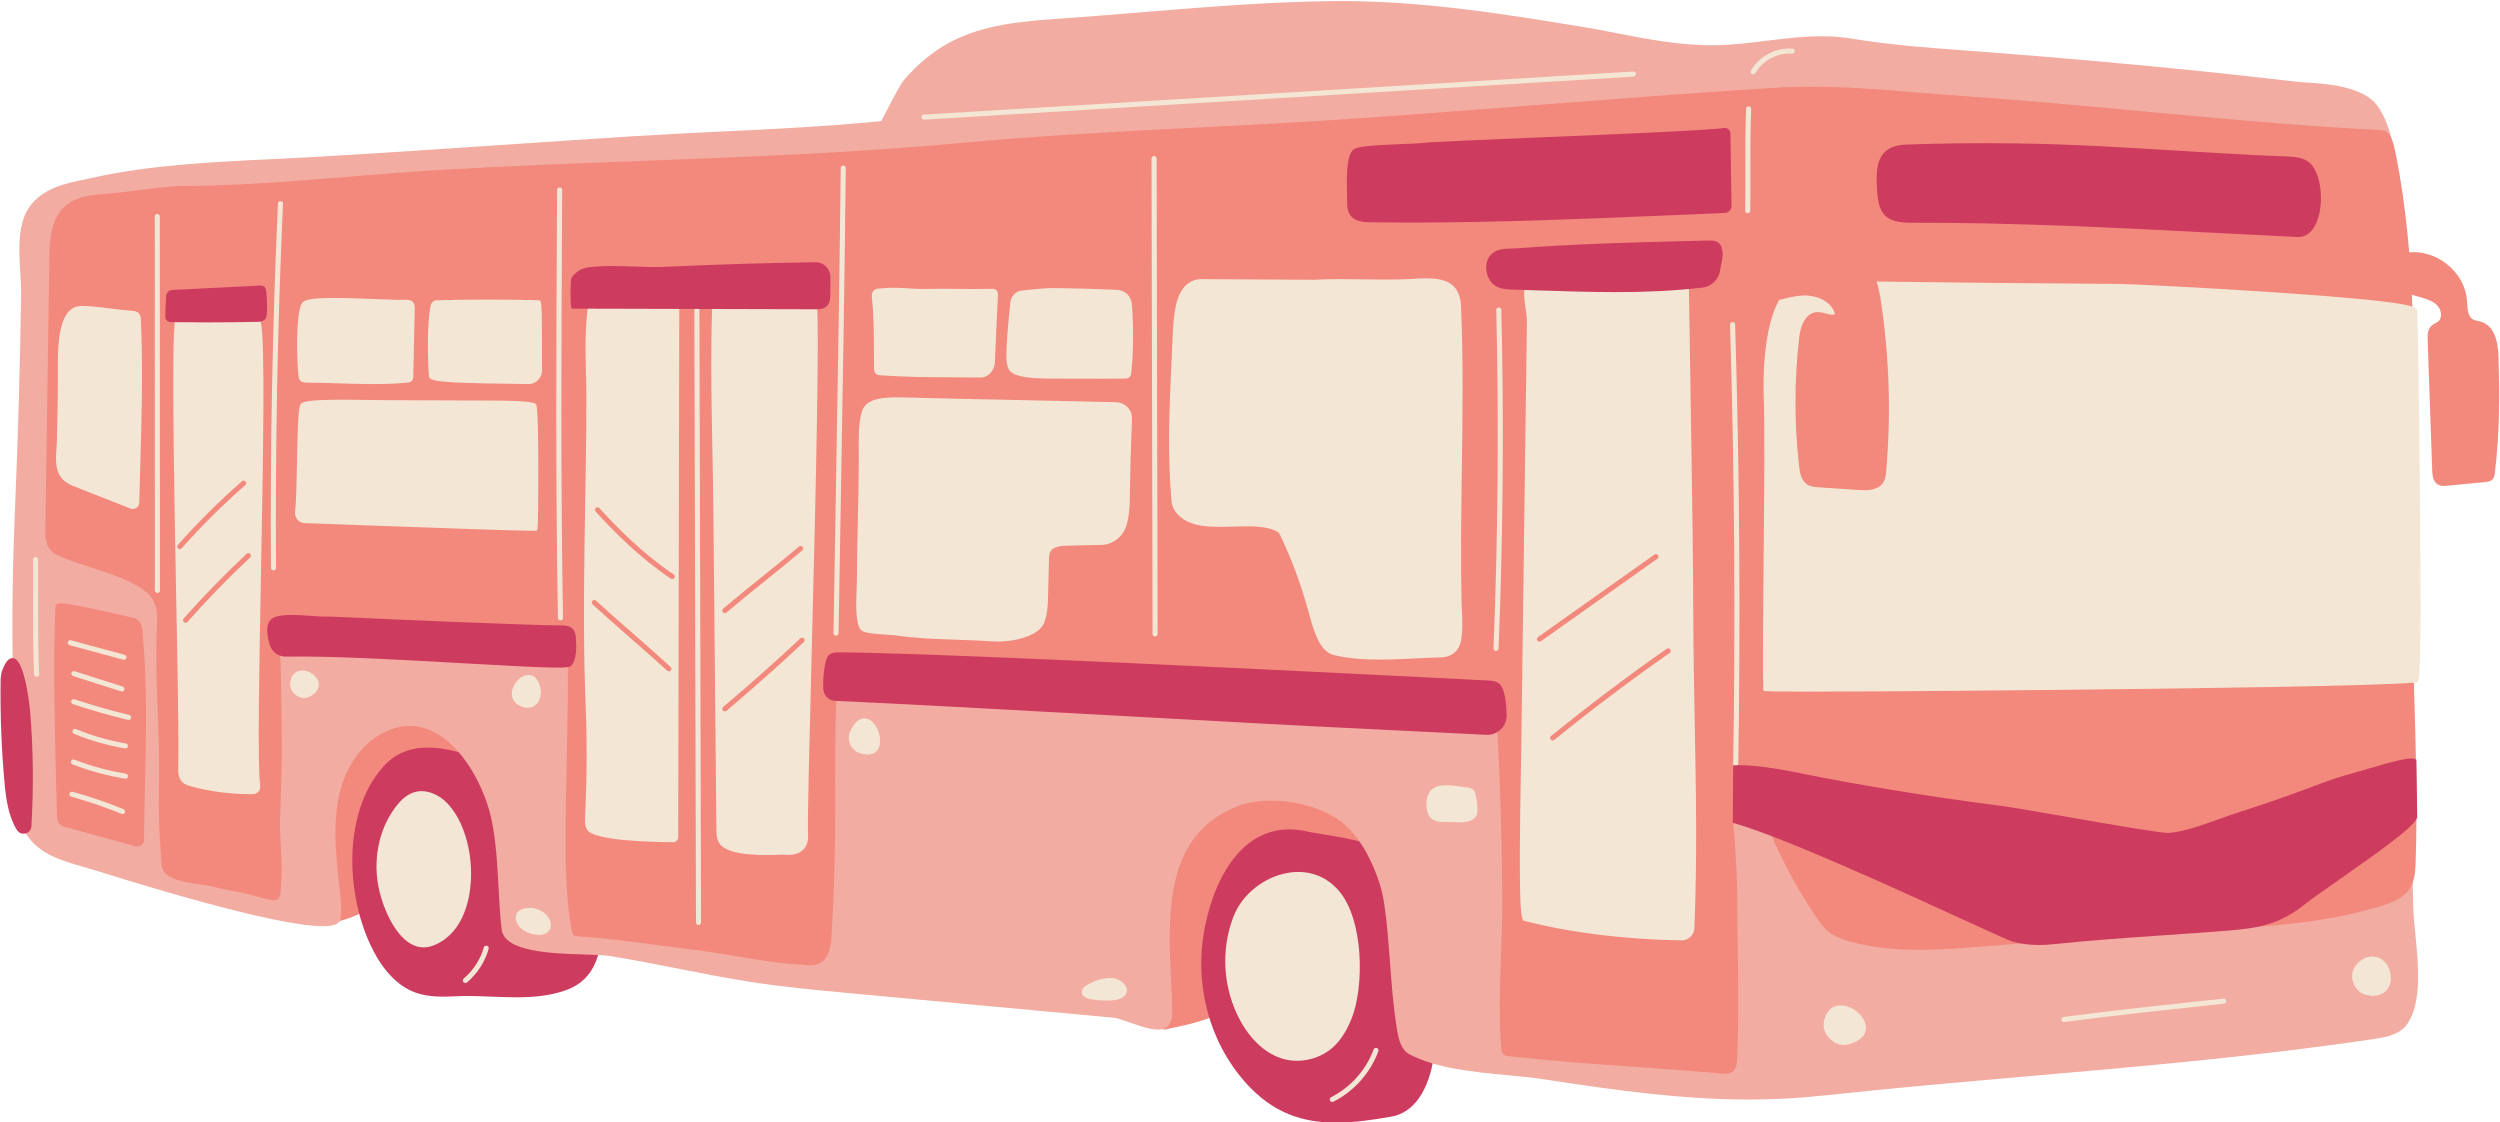
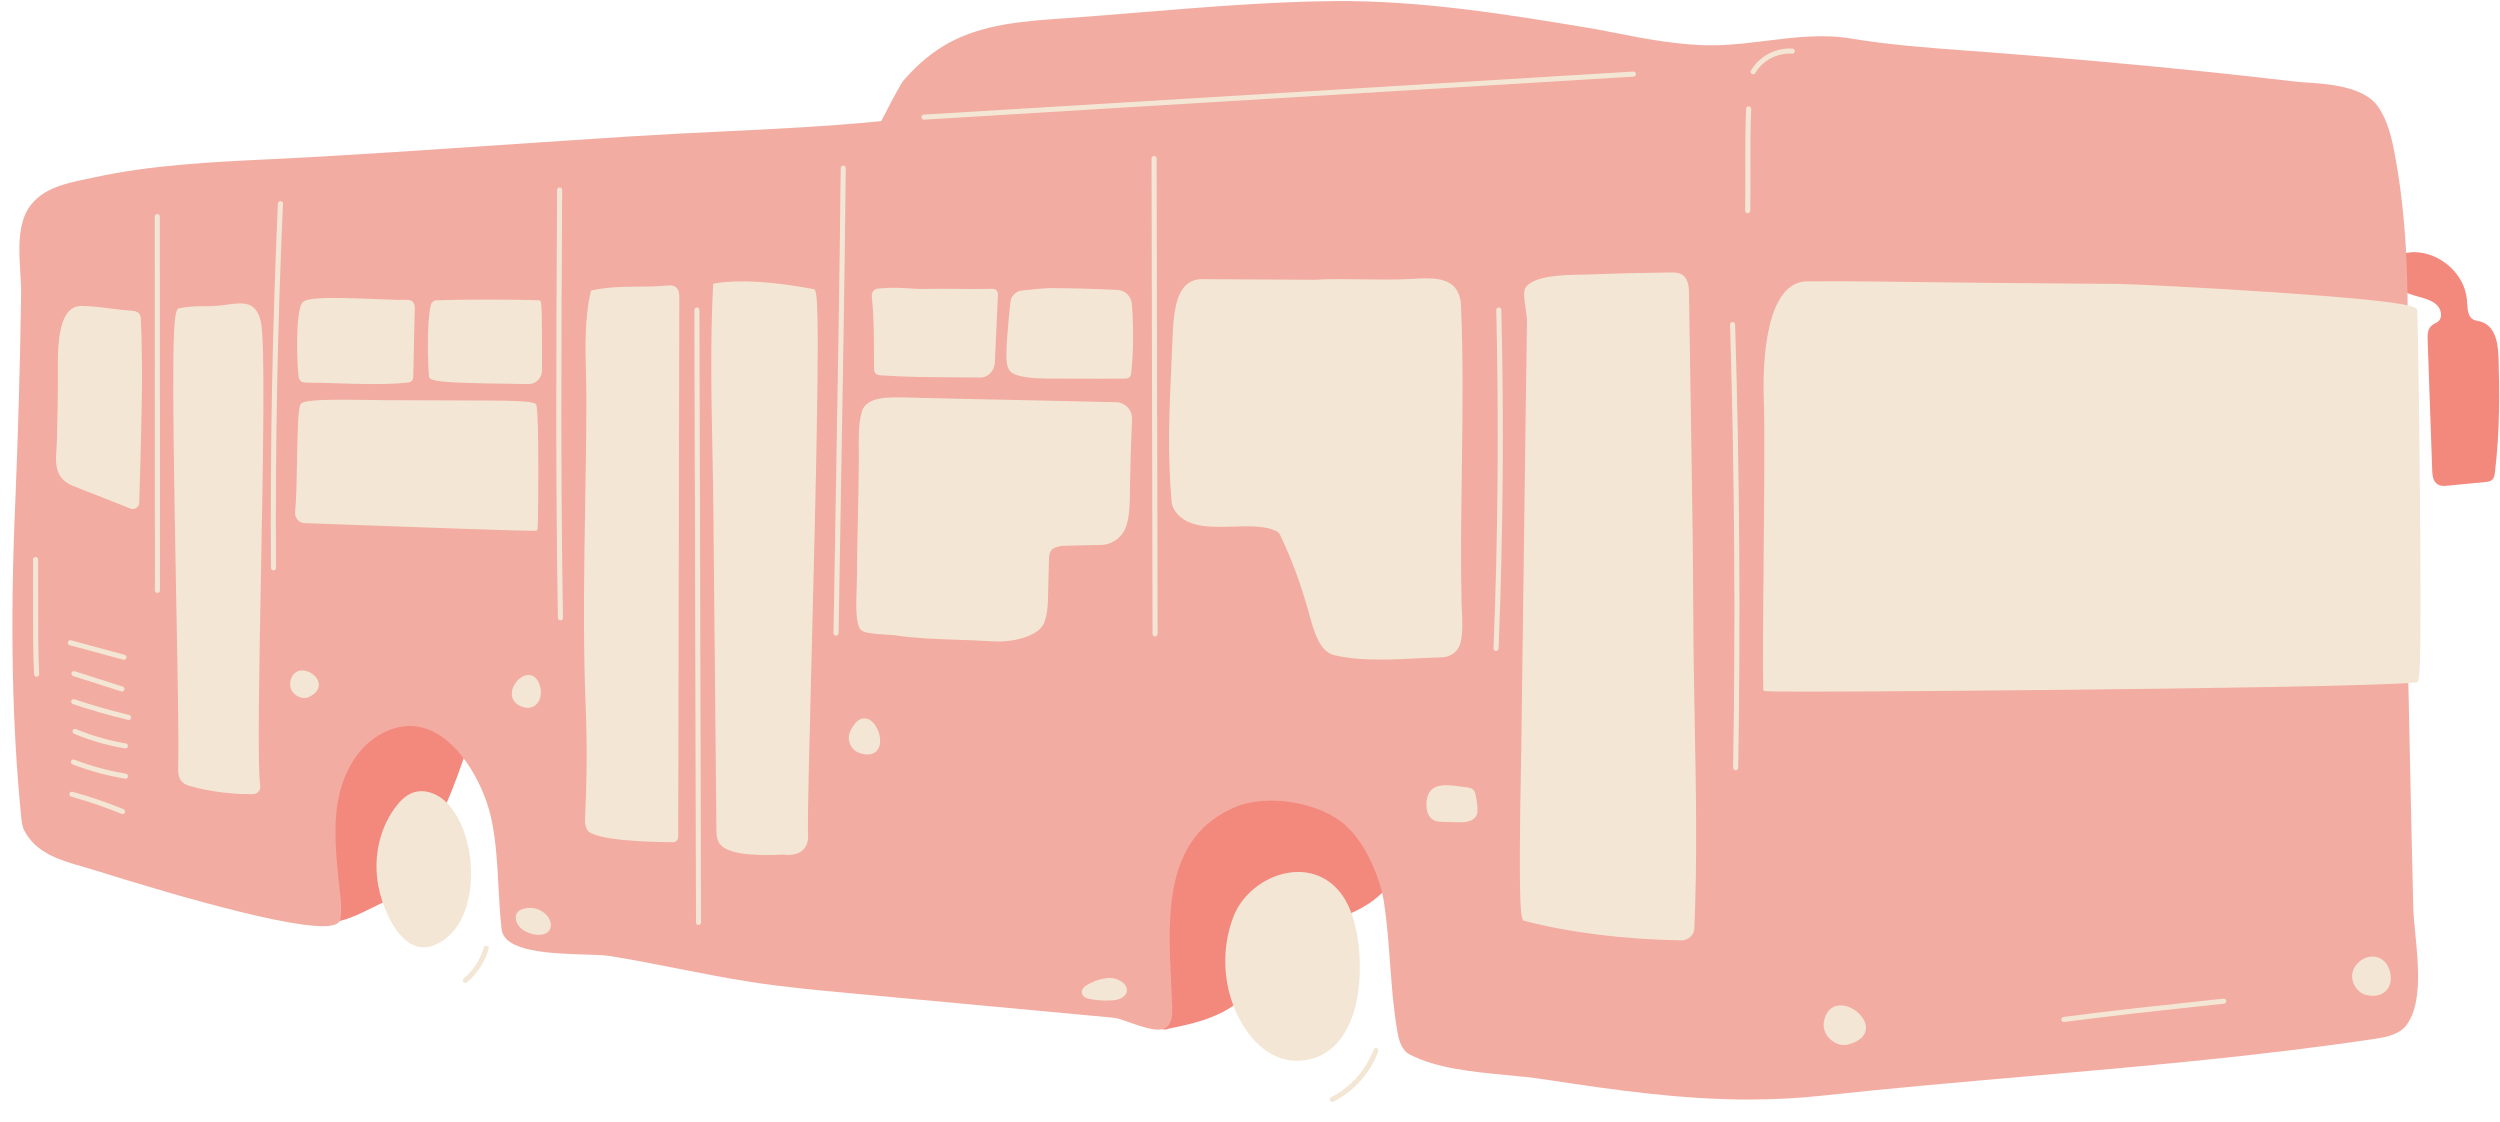
<svg xmlns="http://www.w3.org/2000/svg" fill="#000000" height="220.9" preserveAspectRatio="xMidYMid meet" version="1" viewBox="-0.1 -0.2 492.0 220.9" width="492" zoomAndPan="magnify">
  <g id="change1_1">
    <path d="M273.122,158.202c3.075,4.8,3.19,11.158,0.279,15.461c-2.741,4.053-7.415,5.884-11.935,7.654 c-3.951,1.549-8.038,3.149-10.773,6.226c-1.027,1.155-1.858,2.521-2.663,3.843c-0.812,1.335-1.652,2.716-2.713,3.924 c-3.736,4.256-9.49,5.768-15.611,6.972c-0.022,0.019-0.046,0.035-0.072,0.05c-0.124,0.069-0.265,0.08-0.392,0.041 c-0.058,0.012-0.116,0.022-0.174,0.034c-0.032,0.006-0.064,0.009-0.095,0.009c-0.235,0-0.444-0.166-0.49-0.405 c-0.034-0.172,0.026-0.341,0.144-0.454l-7.61-13.563c-1.18-2.104-2.401-4.279-3.132-6.654c-2.122-6.897,0.249-15.176,6.04-21.092 c4.7-4.801,11.457-8.187,20.083-10.063c6.102-1.328,11.293-1.503,15.875-0.538C265.579,150.845,270.406,153.964,273.122,158.202z M84.413,134.398c-7.489-1.844-18.127,1.568-23.971,11.645c-4.158,7.17-5.417,16.675-3.642,27.486 c0.301,1.833,0.73,3.923,2.02,5.525c1.416,1.758,3.212,2.397,5.131,2.397c3.176,0,6.686-1.751,9.347-3.08 c0.442-0.22,0.859-0.429,1.247-0.615c1.223-0.586,2.487-1.192,3.531-2.157c0.927-0.857,1.597-1.925,2.257-3.035 c4.286-7.197,7.84-14.863,10.564-22.783c1.187-3.45,2.163-7.415,0.412-10.67C89.682,136.086,86.29,134.86,84.413,134.398z M491.608,70.041c-0.124-3.896-1.202-6.144-3.294-6.872c-0.25-0.087-0.51-0.146-0.77-0.204c-0.358-0.08-0.696-0.155-0.972-0.312 c-0.961-0.549-1.055-1.932-1.146-3.269c-0.015-0.221-0.029-0.438-0.048-0.649c-0.435-4.99-5.181-9.257-10.362-9.316 c-0.025,0-0.05,0-0.075,0c-2.088,0-3.81,0.996-4.399,2.55c-0.572,1.509,0.018,3.17,1.62,4.558c1.092,0.946,2.479,1.326,3.821,1.693 l0.234,0.064c1.233,0.339,2.619,0.783,3.462,1.763c0.445,0.519,0.677,1.259,0.605,1.933c-0.035,0.337-0.166,0.807-0.586,1.125 c-0.151,0.115-0.323,0.203-0.493,0.292c-0.273,0.144-0.584,0.308-0.844,0.565c-0.71,0.705-0.735,1.743-0.703,2.661l0.905,25.847 c0.036,1.027,0.197,2.15,1.13,2.689c0.375,0.217,0.787,0.273,1.169,0.273c0.236,0,0.461-0.022,0.658-0.041l7.599-0.738 c0.337-0.033,0.846-0.082,1.225-0.428c0.424-0.385,0.495-0.965,0.538-1.312C491.907,84.657,491.808,76.354,491.608,70.041z" fill="#f3887d" />
  </g>
  <g id="change2_1">
-     <path d="M114.167,166.317c2.995,6.536,5.571,16.426,2.974,22.787c-1.064,2.61-2.92,4.438-5.514,5.433 c-3.219,1.234-6.648,1.532-10.089,1.532c-1.618,0-3.237-0.066-4.84-0.131c-2.344-0.096-4.557-0.182-6.735-0.083 c-2.642,0.126-5.636,0.266-8.351-0.734c-3.697-1.36-6.174-4.586-7.601-7.052c-6.173-10.665-7.05-28.306,1.483-37.569 c5.413-5.875,13.641-3.37,20.928-0.559C104.559,153.08,110.696,158.743,114.167,166.317z M282.017,199.629 c-0.444-2.344-1.347-4.571-2.219-6.725c-0.859-2.123-1.671-4.128-2.09-6.245c-0.273-1.389,0.02-3.468,0.329-5.669 c0.461-3.269,0.937-6.649-0.253-8.778c-3.297-5.903-10.225-7.036-18.246-8.348l-1.942-0.321c-4.033-1.019-7.673-0.53-10.82,1.451 c-6.249,3.932-8.784,12.458-9.74,17.19c-2.238,11.086,0.756,22.561,8.008,30.694c5.407,6.063,11.344,7.856,17.79,7.856 c3.478,0,7.103-0.521,10.872-1.177c2.203-0.383,4.056-1.639,5.506-3.732C282.209,211.497,282.894,204.25,282.017,199.629z" fill="#cd3b5f" />
-   </g>
+     </g>
  <g id="change3_1">
    <path d="M473.645,201.338c-1.386,2.006-3.975,2.545-6.293,2.893c-22.64,3.399-46.062,5.438-68.711,7.412 c-13.166,1.146-26.78,2.332-39.976,3.766c-4.972,0.54-9.811,0.778-14.612,0.778c-13.056,0-25.847-1.758-40.345-3.984 c-2.248-0.345-4.694-0.577-7.284-0.823c-6.745-0.642-13.72-1.305-19.069-4.045c-1.62-0.83-2.153-2.764-2.461-4.546 c-0.771-4.479-1.108-9.05-1.435-13.471c-0.286-3.876-0.581-7.885-1.169-11.79c-0.365-2.422-1.146-4.977-2.321-7.592 c-1.503-3.345-3.247-5.884-5.332-7.761c-4.978-4.48-15.236-6.19-21.523-3.588c-14.143,5.852-13.39,21.19-12.726,34.723 c0.078,1.594,0.155,3.151,0.204,4.653c0.033,1.026,0.079,2.431-0.646,3.528c-1.208,1.829-4.674,0.604-7.735-0.477 c-1.249-0.441-2.429-0.858-3.106-0.921l-51.994-4.832c-6.434-0.598-13.086-1.216-19.596-2.235c-4.77-0.746-9.58-1.693-14.231-2.609 c-4.384-0.863-8.917-1.756-13.399-2.478c-1.062-0.17-2.835-0.226-4.889-0.29c-6.702-0.211-15.881-0.499-16.385-4.991 c-0.311-2.776-0.462-5.609-0.608-8.349c-0.224-4.196-0.456-8.536-1.267-12.709c-1.333-6.857-5.864-15.236-11.947-17.982 c-3.314-1.496-6.775-1.209-10.287,0.853c-4.033,2.368-6.963,7.003-8.041,12.719c-0.979,5.194-0.449,10.558,0.063,15.745 c0.057,0.579,0.127,1.153,0.198,1.724c0.236,1.918,0.479,3.902,0.177,5.943c-0.041,0.276-0.191,0.668-0.674,0.971 c-4.104,2.574-31.45-5.425-47.384-10.423l-0.412-0.129c-0.722-0.225-1.469-0.438-2.227-0.654c-4.298-1.226-9.17-2.615-11.483-7.04 c-0.462-0.885-0.563-1.906-0.646-2.727c-1.792-17.946-2.19-37.839-1.215-60.816c0.592-13.947,0.994-28.086,1.195-42.024 c0.019-1.299-0.068-2.74-0.16-4.266c-0.198-3.268-0.421-6.972,0.435-10.013c0.333-1.184,0.82-2.222,1.446-3.086 c2.61-3.603,7.108-4.53,11.077-5.348c0.543-0.112,1.08-0.223,1.604-0.338c11.083-2.444,23.033-3.019,34.59-3.575 c2.619-0.126,5.215-0.25,7.775-0.396c13.178-0.749,26.568-1.654,39.518-2.529c8.059-0.544,16.118-1.089,24.179-1.602 c5.778-0.367,11.663-0.65,17.353-0.923c10.336-0.497,21.022-1.011,31.445-2.049c0.188-0.337,0.585-1.103,0.973-1.849 c1.5-2.888,2.895-5.536,3.478-6.213c2.655-3.086,5.705-5.616,8.818-7.315c6.849-3.738,14.804-4.298,22.496-4.84l0.297-0.021 c5.027-0.354,10.168-0.775,15.14-1.183c12.318-1.01,25.056-2.054,37.481-2.2c17.634-0.211,35.123,2.711,52.053,5.534 c1.052,0.202,2.093,0.406,3.134,0.611c6.581,1.296,13.383,2.62,20.153,2.551c3.35-0.042,6.807-0.47,10.149-0.883 c5.471-0.677,11.128-1.377,16.646-0.455c7.584,1.267,15.433,1.844,23.022,2.402c1.341,0.099,2.683,0.197,4.025,0.3 c14.241,1.086,28.668,2.377,42.88,3.838c4.445,0.457,8.467,0.912,12.614,1.38c1.793,0.203,3.609,0.408,5.494,0.617 c0.426,0.047,0.997,0.083,1.672,0.127c3.925,0.251,11.229,0.718,14.022,4.697c1.979,2.819,2.749,6.304,3.368,9.632 c3.095,16.618,2.624,33.191,2.169,49.219c-0.234,8.267-0.477,16.814-0.236,25.33c0.385,13.611,0.672,27.545,0.949,41.021 c0.22,10.659,0.447,21.68,0.722,32.489c0.037,1.485,0.216,3.293,0.404,5.208C475.833,189.635,476.57,197.109,473.645,201.338z" fill="#f2aca1" />
  </g>
  <g id="change4_1">
-     <path d="M475.301,169.42c-0.061,1.929-0.198,3.787-1.208,5.31c-1.202,1.813-3.338,2.674-5.466,3.334 c-11.676,3.62-24.038,4.2-35.993,4.759c-1.542,0.072-3.082,0.145-4.619,0.223c-8.241,0.42-16.566,1.167-24.617,1.89 c-4.317,0.387-8.781,0.787-13.175,1.132c-8.609,0.677-17.512,1.375-26.082-0.925c-1.372-0.369-2.947-0.879-4.223-1.863 c-1.079-0.832-1.862-1.923-2.636-3.062c-4.133-6.081-7.554-12.647-10.169-19.517c-0.45-1.185-0.917-2.41-1.882-3.062 c-1.024-0.691-2.539-0.518-3.381,0.383c-1.157,1.238-0.895,3.741-0.684,5.752c0.054,0.514,0.104,0.993,0.126,1.412 c0.05,0.901,0.104,1.796,0.159,2.689c0.149,2.427,0.304,4.937,0.327,7.465c0,2.058,0.017,4.113,0.041,6.17 c0.019,1.554,0.041,3.108,0.063,4.663c0.107,7.352,0.219,14.954-0.136,22.373c-0.048,0.997-0.312,1.685-0.808,2.103 c-0.44,0.372-0.992,0.485-1.624,0.485c-0.469,0-0.981-0.062-1.525-0.129c-0.33-0.04-0.677-0.083-1.035-0.113 c-4.934-0.423-9.96-0.774-14.82-1.115c-8.281-0.58-16.844-1.181-25.235-2.147c-0.276-0.031-0.795-0.09-1.103-0.509 c-0.198-0.271-0.223-0.58-0.238-0.785c-0.518-6.233-0.286-12.573-0.062-18.704c0.133-3.625,0.271-7.374,0.251-11.061 c-0.058-11.043-0.39-22.239-0.988-33.274c-0.019-0.326-0.044-0.609-0.175-0.768c-0.155-0.189-0.508-0.255-0.856-0.307l-31.669-4.72 c-8.188-1.22-16.016-1.22-24.296-1.21c-1.532,0-3.071,0.002-4.623-0.005c-11.45-0.052-23.052-0.419-34.482-1.092 c-5.9-0.347-11.864-0.781-17.728-1.291c-1.362-0.118-2.793-0.324-4.177-0.523c-3.781-0.545-7.689-1.108-11.175-0.108 c-0.197,0.057-0.384,0.116-0.497,0.215c-0.215,0.188-0.253,0.613-0.271,0.996c-0.394,7.906-0.366,15.979-0.339,23.786 c0.029,8.575-0.214,17.227-0.724,25.747c-0.121,2.024-0.512,4.468-2.476,5.398c-1.096,0.52-2.332,0.356-3.326,0.225 c-4.133-0.187-8.173-0.863-12.45-1.58c-2.998-0.502-6.097-1.021-9.607-1.449c-2.01-0.245-4.062-0.517-6.133-0.79 c-5.311-0.703-10.803-1.43-16.02-1.766c-0.189-0.012-0.543-0.034-0.806-0.3c-0.212-0.214-0.262-0.486-0.292-0.649 c-1.447-7.786-1.3-16.988-1.171-25.107l0.015-0.932c0.045-2.887,0.107-5.834,0.169-8.743c0.14-6.594,0.272-12.823,0.196-17.798 c-0.032-2.086-0.241-2.584-2.22-2.688l-50.221-2.644c-1.877-0.101-3.006,0.111-3.562,0.663c-0.697,0.691-0.635,2.099-0.55,4.047 c0.021,0.461,0.042,0.952,0.055,1.472c0.119,4.689,0.186,9.686,0.209,15.725c0.013,3.223-0.1,6.5-0.208,9.669 c-0.057,1.673-0.115,3.345-0.154,5.016c0,1.475,0.085,3,0.168,4.475c0.132,2.361,0.269,4.802,0.066,7.206 c-0.007,0.093-0.013,0.238-0.019,0.415c-0.061,1.651-0.184,2.553-0.688,2.894c-0.553,0.373-1.811,0.081-4.767-0.726 c-1.151-0.314-2.238-0.611-2.927-0.717c-1.396-0.216-2.782-0.529-4.122-0.832c-0.624-0.141-1.247-0.282-1.874-0.414 c-0.439-0.092-1.019-0.173-1.669-0.264c-2.676-0.375-6.342-0.887-7.258-2.968c-0.146-0.331-0.173-0.668-0.198-0.965 c-0.482-5.758-0.642-10.496-0.516-15.364c0.121-4.636-0.067-9.634-0.249-14.467c-0.191-5.09-0.389-10.353-0.226-15.193 c0.014-0.414,0.034-0.823,0.054-1.226c0.142-2.83,0.264-5.273-1.995-7.243c-2.538-2.214-7.186-3.714-11.285-5.038 c-1.948-0.628-3.787-1.223-5.296-1.853c-0.78-0.326-1.75-0.731-2.404-1.51c-1.006-1.199-0.98-2.933-0.963-4.08l0.779-52.771 c0.039-2.643,0.083-5.637,1.264-8.275c1.924-4.301,6.451-4.657,9.756-4.917c2.181-0.172,4.39-0.454,6.525-0.726 c2.594-0.331,5.277-0.673,7.964-0.827c11.122-0.001,22.455-0.931,33.416-1.831c5.741-0.471,11.677-0.958,17.494-1.304 c13.279-0.791,26.799-1.303,39.875-1.798c20.869-0.791,42.448-1.608,63.583-3.577c15.419-1.436,31.117-2.235,46.298-3.008 c9.843-0.501,20.021-1.02,30.036-1.707c12.108-0.831,24.423-1.782,36.332-2.703c15.37-1.188,31.264-2.416,46.917-3.4 c9.622-0.605,18.659,0.138,28.227,0.924c2.799,0.23,5.619,0.462,8.476,0.66c11.81,0.819,23.791,1.933,35.378,3.01 c15.365,1.428,31.254,2.904,46.925,3.711c0.435,0.022,0.975,0.05,1.451,0.333c0.586,0.348,0.886,0.975,1.082,1.482 c0.401,1.044,0.626,2.104,0.857,3.282c3.971,20.188,3.597,41.38,3.235,61.875c-0.125,7.104-0.255,14.449-0.196,21.585 c0.06,7.321,0.275,14.453,0.483,21.351C475.335,146.9,475.666,157.873,475.301,169.42z" fill="#f3887d" />
-   </g>
+     </g>
  <g id="change1_2">
-     <path d="M28.434,154.403c-0.078,3.479-0.159,7.077-0.19,10.659c-0.003,0.425-0.2,0.816-0.538,1.07 c-0.235,0.177-0.514,0.269-0.798,0.269c-0.121,0-0.243-0.017-0.364-0.05c-3.104-0.871-12.338-3.424-13.66-3.768 c-0.395-0.102-0.936-0.243-1.309-0.67c-0.44-0.502-0.456-1.185-0.466-1.636l-0.174-7.022c-0.29-11.188-0.589-22.756-0.14-34.1 l0.009-0.235l0.225-0.208c0.531-0.408,2.629-0.19,12.61,2.118c0.925,0.214,1.568,0.363,1.733,0.391 c0.543,0.092,1.286,0.218,1.813,0.734c0.621,0.607,0.704,1.517,0.76,2.118C28.886,134.329,28.666,144.08,28.434,154.403z" fill="#f3887d" />
-   </g>
+     </g>
  <g id="change5_1">
    <path d="M92.238,175.961c-0.93,5.1-3.495,8.642-7.223,9.972c-0.588,0.21-1.171,0.314-1.748,0.314 c-0.873,0-1.729-0.24-2.559-0.72c-3.519-2.034-5.738-7.951-6.371-11.432c-1.07-5.878,0.395-11.897,3.917-16.102 c0.97-1.158,2.016-1.919,3.11-2.264c2.286-0.718,4.614,0.376,6.031,1.642C91.431,160.974,93.513,168.966,92.238,175.961z M95.722,185.925c-0.264-0.075-0.542,0.078-0.617,0.346c-0.667,2.358-2.068,4.526-3.944,6.104c-0.211,0.178-0.239,0.493-0.061,0.705 c0.099,0.117,0.241,0.178,0.383,0.178c0.113,0,0.228-0.038,0.321-0.117c2.028-1.705,3.542-4.049,4.262-6.599 C96.142,186.276,95.988,186,95.722,185.925z M27.205,61.443c-0.402-0.421-0.995-0.458-1.35-0.48 c-1.369-0.086-2.771-0.268-4.128-0.443c-1.904-0.246-3.873-0.5-5.84-0.51c-0.885,0.007-1.701,0.322-2.35,0.972 c-2.279,2.275-2.26,8.223-2.251,11.082c0.015,4.823-0.048,9.707-0.187,14.516c-0.015,0.513-0.049,1.027-0.083,1.535 c-0.086,1.285-0.167,2.499,0.047,3.628c0.327,1.733,1.337,2.921,3.089,3.633c1.971,0.801,4.095,1.628,6.218,2.455 c1.766,0.688,3.531,1.376,5.209,2.048c0.151,0.061,0.31,0.09,0.467,0.09c0.241,0,0.481-0.069,0.688-0.206 c0.346-0.228,0.56-0.612,0.57-1.028c0.054-2.062,0.113-4.106,0.171-6.138c0.296-10.215,0.575-19.865,0.156-29.832 C27.618,62.422,27.594,61.849,27.205,61.443z M44.443,59.766l-0.796,0.106c-1.44,0.186-2.612,0.191-3.746,0.196 c-1.5,0.007-2.917,0.014-4.82,0.409c-1.225,0.255-1.441,7.669-0.518,56.261c0.281,14.799,0.547,28.777,0.404,33.984 c-0.029,1.053,0.005,2.146,0.748,2.927c0.502,0.529,1.189,0.746,1.85,0.922c3.762,1.008,7.64,1.518,11.538,1.518 c0.201,0,0.403-0.001,0.604-0.004c0.413-0.006,0.803-0.189,1.072-0.504c0.271-0.318,0.392-0.738,0.331-1.152 c-0.558-3.795-0.213-22.283,0.151-41.856c0.417-22.372,0.848-45.504-0.028-49.449C50.308,58.969,47.72,59.32,44.443,59.766z M58.951,74.658c0.377,0.448,0.992,0.448,1.288,0.448c1.925,0.002,3.989,0.066,6.174,0.134c2.352,0.073,4.743,0.146,7.066,0.146 c2.326,0,4.583-0.074,6.663-0.298c0.18-0.02,0.48-0.053,0.722-0.262c0.354-0.303,0.362-0.771,0.366-0.996 c0.034-1.958,0.09-4.281,0.146-6.604c0.057-2.326,0.113-4.652,0.146-6.611c0.006-0.374,0.019-1.069-0.494-1.5 c-0.417-0.348-0.963-0.325-1.29-0.311c-1.174,0.052-3.428-0.041-6.035-0.147c-9.343-0.38-13.635-0.357-14.36,0.771 c-1.29,2.003-1.027,11.442-0.703,14.345C58.667,74.009,58.706,74.367,58.951,74.658z M99.628,75.315 c1.641,0.021,3.11,0.039,4.2,0.068c0.024,0,0.049,0.001,0.073,0.001c0.701,0,1.359-0.268,1.862-0.758 c0.522-0.509,0.809-1.192,0.808-1.924c-0.021-13.8-0.021-13.8-0.642-13.82l-0.003,0c-5.971-0.17-14.434-0.167-20.123,0.008 c-0.51,0.016-0.983,0.396-1.102,0.886c-0.838,3.489-0.612,11.128-0.38,14.077C84.4,74.839,86.418,75.151,99.628,75.315z M105.226,104.263l0.247-0.001l0.149-0.196c0.069-0.091,0.214-0.281,0.221-11.586c0.005-7.64-0.12-11.982-0.369-12.905 c-0.128-0.472-0.249-0.918-9.331-0.948l-21.041-0.078c-0.586-0.002-1.41-0.016-2.376-0.032c-11.411-0.185-13.4,0.134-13.744,0.975 c-0.412,1.007-0.511,4.823-0.625,10.989c-0.072,3.904-0.147,7.94-0.382,10.067c-0.061,0.553,0.112,1.109,0.474,1.527 c0.364,0.42,0.872,0.662,1.429,0.68c2.589,0.085,7.164,0.252,12.451,0.445c12.323,0.45,29.145,1.063,32.769,1.063 C105.143,104.264,105.186,104.263,105.226,104.263z M132.863,56.28c-0.532-0.386-1.195-0.325-1.633-0.285 c-1.93,0.179-3.848,0.196-5.703,0.212c-2.903,0.025-5.906,0.051-9.001,0.703l-0.311,0.065l-0.073,0.31 c-1.19,5.072-1.055,10.601-0.925,15.947c0.041,1.667,0.081,3.315,0.08,4.922c-0.005,6.985-0.123,14.076-0.236,20.934 c-0.197,11.943-0.402,24.292-0.019,36.452c0.034,1.078,0.073,2.155,0.116,3.232c0.289,7.158,0.252,14.407-0.109,21.546 c-0.042,0.832-0.095,1.868,0.378,2.752c1.181,2.21,12.982,2.454,16.683,2.475c0.076,0.017,0.153,0.025,0.229,0.025 c0.219,0,0.433-0.069,0.614-0.204c0.269-0.199,0.422-0.506,0.421-0.84l0.214-106.246C133.587,57.802,133.584,56.804,132.863,56.28z M159.936,56.678c-8.264-1.52-14.571-1.884-19.281-1.121l-0.398,0.065l-0.021,0.402c-0.558,10.653-0.347,21.517-0.144,32.022 c0.073,3.745,0.145,7.489,0.185,11.232c0.11,10.421,0.209,21.234,0.308,32.045c0.098,10.719,0.196,21.436,0.305,31.77 c0.009,0.798,0.02,1.792,0.548,2.614c0.615,0.958,1.718,1.367,2.704,1.675c1.791,0.561,4.594,0.69,6.773,0.69 c1.759,0,3.111-0.084,3.193-0.093c1.64,0.205,2.957-0.103,3.804-0.896c0.739-0.691,1.091-1.712,1.018-2.952 c-0.145-2.452,0.242-17.616,0.69-35.175c0.4-15.694,0.854-33.482,1.074-47.506C161.079,56.888,160.6,56.799,159.936,56.678z M171.891,69.273c0.003,1.06,0.007,2.102,0.02,3.11c0.002,0.191,0.006,0.511,0.2,0.787c0.201,0.284,0.55,0.457,0.982,0.487 c5.167,0.358,9.481,0.376,14.048,0.396c1.808,0.008,3.677,0.016,5.684,0.044c0.012,0,0.024,0,0.037,0 c0.701,0,1.373-0.289,1.895-0.817c0.61-0.617,0.961-1.511,0.938-2.356l0.597-13.125c-0.005-0.191-0.013-0.511-0.216-0.781 c-0.314-0.417-0.804-0.394-1.129-0.376l-0.121,0.005c-2.049,0.053-4.221,0.03-6.322,0.008c-2.093-0.022-4.257-0.045-6.32,0.006 c-1.388,0.036-2.439-0.039-3.458-0.108c-1.528-0.104-3.108-0.214-5.812,0.021c-0.359,0.031-0.732,0.098-1.032,0.369 c-0.507,0.461-0.426,1.188-0.387,1.537C171.865,61.816,171.878,65.607,171.891,69.273z M219.821,56.854 c-4.357-0.208-8.779-0.33-13.143-0.359c-1.206,0.015-3.743,0.256-5.661,0.478c-1.215,0.14-2.153,1.091-2.28,2.312 c-0.358,3.443-0.932,9.509-0.749,11.454v0c0.07,0.745,0.184,1.521,0.711,2.102c0.329,0.364,0.784,0.624,1.432,0.818 c2.205,0.661,4.659,0.652,8.404,0.656l0.779,0c1.439,0,2.769,0.004,4.048,0.009c1.189,0.004,2.336,0.008,3.49,0.008 c1.436,0,2.882-0.006,4.434-0.025c0.212-0.002,0.606-0.007,0.902-0.289c0.271-0.259,0.312-0.618,0.334-0.811 c0.442-3.839,0.49-8.909,0.13-13.563C222.534,58.124,221.318,56.925,219.821,56.854z M219.574,78.952 c-6.21-0.154-12.593-0.286-18.976-0.418c-7.325-0.152-14.65-0.304-21.714-0.489l-0.314-0.008c-3.84-0.104-8.188-0.219-9.067,2.772 c-0.669,2.275-0.631,5.346-0.601,7.814c0.007,0.554,0.013,1.082,0.012,1.572c-0.013,4.272-0.104,8.166-0.191,11.932 c-0.088,3.775-0.178,7.679-0.191,11.968c-0.001,0.291-0.019,0.738-0.041,1.282c-0.149,3.685-0.206,7.37,0.855,8.415 c0.61,0.601,2.542,0.761,5.203,0.922c0.707,0.042,1.316,0.08,1.617,0.126c3.693,0.575,8.041,0.725,12.246,0.87 c2.342,0.081,4.555,0.157,6.593,0.303c0.396,0.028,0.8,0.042,1.208,0.042c3.941,0,8.271-1.304,9.177-3.702 c0.602-1.591,0.716-3.253,0.748-4.523l0.191-7.716c0.019-0.784,0.064-1.473,0.423-1.958c0.49-0.664,1.483-0.834,2.41-0.948 l7.867-0.181c1.93-0.232,3.586-1.46,4.322-3.204c0.852-2.017,0.884-4.745,0.91-6.937l0.006-0.447 c0.067-4.895,0.2-9.386,0.417-14.133c0.04-0.872-0.265-1.703-0.858-2.34C221.236,79.334,220.437,78.974,219.574,78.952z M287.352,126.242c0.478-2.049,0.332-4.75,0.235-6.538c-0.024-0.438-0.045-0.816-0.051-1.107c-0.19-8.649-0.069-17.467,0.049-25.995 c0.147-10.705,0.3-21.774-0.158-32.697c-0.044-1.051-0.295-2.009-0.746-2.846c-1.51-2.804-5.563-2.565-8.525-2.391l-0.498,0.029 c-3.146,0.174-6.382,0.125-9.511,0.078c-3.172-0.048-6.454-0.097-9.601,0.086L236.9,54.738c-1.425-0.092-2.616,0.291-3.536,1.122 c-2.184,1.973-2.53,6.172-2.699,10.304c-0.07,1.731-0.149,3.443-0.227,5.146c-0.413,9.012-0.802,17.524,0.016,27.174 c0.066,0.78,0.408,1.581,0.962,2.255c2.44,2.965,6.911,2.829,11.235,2.695c2.658-0.082,5.406-0.167,7.493,0.513 c0.392,0.127,0.759,0.286,1.091,0.47c0.312,0.173,0.5,0.472,0.603,0.691c2.335,4.977,3.961,9.337,5.438,14.582l0.243,0.876 c0.917,3.333,2.059,7.482,4.907,8.157c2.866,0.68,5.939,0.885,9.07,0.885c2.41,0,4.855-0.122,7.264-0.241 c1.669-0.083,3.313-0.165,4.904-0.203C285.444,129.123,286.961,127.92,287.352,126.242z M333.14,121.064 c-0.034-11.219-0.211-22.624-0.382-33.653l-0.464-29.991c-0.015-0.877-0.044-2.701-1.326-3.54c-0.731-0.479-1.636-0.466-2.3-0.461 c-5.482,0.06-11.046,0.198-16.535,0.41c-0.299,0.011-0.683,0.018-1.129,0.025c-3.348,0.054-9.58,0.154-10.958,2.719 c-0.354,0.66-0.177,2.118,0.137,4.268c0.111,0.766,0.217,1.49,0.214,1.829c-0.024,3.704-0.082,7.408-0.139,11.112 c-0.027,1.827-0.056,3.654-0.08,5.481l-0.894,67.968c-0.005,0.336-0.018,1.034-0.036,2.004c-0.603,31.514,0.016,31.651,0.653,31.793 c9.016,2.328,19.708,3.656,30.92,3.84c0.015,0,0.028,0,0.042,0c1.321,0,2.435-1.067,2.491-2.399 c0.577-13.604,0.317-27.39,0.066-40.721C333.294,134.974,333.162,127.969,333.14,121.064z M476.167,99.571 c-0.13-17.073-0.396-35.485-0.557-38.604c0-0.734,0-1.738-27.824-3.621c-13.759-0.931-28.539-1.65-30.997-1.67l-26.324-0.217 c-3.883-0.032-7.766-0.084-11.647-0.138c-7.631-0.104-15.521-0.211-23.282-0.15c-1.586,0.013-2.984,0.641-4.156,1.868 c-4.628,4.848-4.511,17.617-4.365,21.415c0.208,5.402,0.085,18.634-0.034,31.429c-0.103,11.026-0.198,21.44-0.066,25.537 l0.008,0.218l0.163,0.143c0.109,0.096,3.587,0.133,8.842,0.133c14.796,0,43.665-0.291,50.982-0.367 c22.64-0.236,61.651-0.739,68.57-1.447C476.112,134.034,476.429,134.001,476.167,99.571z M340.856,63.17 c-0.275,0.009-0.492,0.239-0.484,0.515c0.879,28.916,1.084,58.253,0.61,87.195c-0.005,0.276,0.216,0.504,0.492,0.508 c0.002,0,0.005,0,0.008,0c0.272,0,0.495-0.219,0.5-0.492c0.474-28.958,0.269-58.31-0.61-87.242 C341.363,63.379,341.18,63.173,340.856,63.17z M344.062,20.737c-0.322-0.025-0.51,0.202-0.521,0.478 c-0.179,4.018-0.17,8.273-0.161,12.388c0.006,2.66,0.012,5.173-0.029,7.639c-0.005,0.276,0.216,0.503,0.491,0.508 c0.003,0,0.006,0,0.009,0c0.272,0,0.495-0.218,0.5-0.492c0.041-2.475,0.035-5.11,0.029-7.658c-0.009-4.103-0.018-8.346,0.159-12.341 C344.551,20.983,344.338,20.75,344.062,20.737z M227.021,30.494C227.02,30.494,227.02,30.494,227.021,30.494 c-0.277,0-0.5,0.225-0.5,0.501l0.199,93.568c0,0.276,0.224,0.499,0.5,0.499c0,0,0,0,0.001,0c0.276,0,0.5-0.225,0.499-0.501 l-0.199-93.568C227.52,30.717,227.297,30.494,227.021,30.494z M294.853,60.307c-0.276,0.007-0.495,0.236-0.488,0.512 c0.524,22.089,0.342,44.487-0.544,66.571c-0.011,0.276,0.204,0.509,0.479,0.52c0.007,0,0.014,0,0.021,0 c0.268,0,0.489-0.211,0.5-0.48c0.886-22.105,1.069-44.524,0.544-66.635C295.358,60.52,295.154,60.305,294.853,60.307z M362.198,197.656c-1.798-0.021-3.022,1.176-3.371,3.311c-0.199,1.219,0.299,2.499,1.332,3.424c0.777,0.695,1.721,1.067,2.646,1.067 c0.304,0,0.606-0.04,0.9-0.122c3.24-0.906,3.515-2.676,3.39-3.649C366.839,199.69,364.413,197.694,362.198,197.656z M437.484,196.331l-3.684,0.396c-9.467,1.014-17.642,1.89-27.787,3.208c-0.273,0.036-0.467,0.287-0.432,0.561 c0.033,0.252,0.248,0.436,0.495,0.436c0.021,0,0.044-0.001,0.065-0.004c10.135-1.317,18.305-2.192,27.765-3.206l3.685-0.396 c0.274-0.029,0.473-0.276,0.443-0.551S437.757,196.302,437.484,196.331z M467.31,188.082c-1.555-0.231-3.161,0.613-4.076,2.162 c-0.522,0.885-0.583,2.001-0.167,3.062c0.435,1.105,1.315,1.951,2.356,2.262c0.494,0.146,0.983,0.219,1.451,0.219 c0.983,0,1.872-0.318,2.516-0.93c0.936-0.888,1.244-2.23,0.87-3.782C469.86,189.418,468.758,188.299,467.31,188.082z M288.557,154.742l-0.676-0.09c-2.58-0.345-4.808-0.643-6.123,0.452c-0.7,0.583-1.07,1.486-1.133,2.764 c-0.078,1.596,0.439,2.811,1.418,3.333c0.575,0.308,1.227,0.325,1.75,0.338l3.254,0.086c0.086,0.002,0.17,0.003,0.252,0.003 c2.354,0,3.097-0.929,3.302-1.724c0.267-1.034-0.262-3.896-0.521-4.368C289.726,154.894,288.937,154.791,288.557,154.742z M170.779,141.329c-0.788-0.325-2.304-0.43-3.605,2.52c-0.324,0.734-0.312,1.613,0.031,2.413c0.343,0.799,0.973,1.412,1.728,1.683 c0.683,0.245,1.253,0.344,1.729,0.344c1.476,0,2.041-0.954,2.237-1.461C173.601,145.001,172.453,142.021,170.779,141.329z M219.461,192.431c-1.762-0.572-4.62,0.47-5.922,1.407c-0.183,0.131-0.737,0.529-0.746,1.173c-0.01,0.68,0.565,1.197,1.539,1.387 c1.08,0.209,2.176,0.314,3.273,0.314c0.445,0,0.89-0.018,1.334-0.053h0c1.866-0.146,2.628-1.029,2.72-1.807 C221.778,193.852,220.915,192.901,219.461,192.431z M265.889,200.274c2.488-6.189,2.487-19.537-2.613-25.295 c-2.552-2.88-6.102-4.083-9.997-3.388c-4.68,0.834-8.941,4.26-10.605,8.523c-2.612,6.693-2.086,14.437,1.407,20.715 c2.145,3.856,5.14,6.479,8.431,7.384c0.861,0.236,1.755,0.351,2.652,0.351c2.521,0,5.066-0.905,6.951-2.56 C263.644,204.661,264.879,202.787,265.889,200.274z M270.862,206.054c-0.259-0.093-0.546,0.038-0.643,0.297 c-1.479,4.023-4.524,7.438-8.352,9.367c-0.247,0.124-0.346,0.425-0.222,0.671c0.088,0.175,0.264,0.275,0.446,0.275 c0.076,0,0.153-0.018,0.225-0.054c4.052-2.042,7.274-5.656,8.842-9.914C271.254,206.437,271.121,206.149,270.862,206.054z M103.053,178.612c-0.746,0.17-1.248,0.507-1.491,1.002c-0.14,0.284-0.19,0.62-0.15,0.998c0.174,1.664,1.848,2.728,3.428,3.044 c0.429,0.086,0.803,0.123,1.131,0.123c1.245-0.001,1.809-0.529,2.051-0.898c0.466-0.709,0.365-1.713-0.264-2.618 C107.005,179.179,105.321,178.092,103.053,178.612z M102.057,138.626c0.581,0.317,1.157,0.475,1.694,0.475 c0.577,0,1.109-0.183,1.555-0.547c0.979-0.803,1.299-2.33,0.814-3.892c-0.562-1.808-1.674-2.04-2.28-2.021 c-1.326,0.044-2.758,1.395-3.129,2.948C100.403,136.88,100.893,137.987,102.057,138.626L102.057,138.626z M59.108,131.757 c-0.582,0.063-1.95,0.442-2.102,2.586c-0.063,0.894,0.405,1.787,1.223,2.333c0.477,0.318,1.006,0.48,1.524,0.48 c0.375,0,0.743-0.084,1.083-0.255h0c2.037-1.026,1.885-2.397,1.725-2.938C62.175,132.653,60.52,131.604,59.108,131.757z M165.856,32.387c-0.002,0-0.004,0-0.005,0c-0.274,0-0.497,0.221-0.5,0.495c-0.218,21.258-0.603,43.579-0.975,65.166 c-0.153,8.903-0.305,17.719-0.443,26.348c-0.004,0.276,0.216,0.503,0.492,0.508c0.002,0,0.005,0,0.008,0 c0.272,0,0.496-0.219,0.5-0.492c0.138-8.628,0.29-17.444,0.443-26.347c0.372-21.588,0.756-43.911,0.975-65.172 C166.354,32.616,166.132,32.39,165.856,32.387z M110.524,39.46l0.012-2.278c0.001-0.276-0.221-0.501-0.497-0.503 c-0.001,0-0.002,0-0.003,0c-0.275,0-0.499,0.222-0.5,0.498l-0.012,2.278c-0.157,29.128-0.293,54.284,0.171,81.944 c0.005,0.273,0.228,0.492,0.5,0.492c0.002,0,0.005,0,0.008,0c0.276-0.005,0.496-0.232,0.492-0.508 C110.231,93.732,110.367,68.582,110.524,39.46z M137.046,60.308c-0.276,0.001-0.5,0.225-0.499,0.501l0.323,120.528 c0.001,0.276,0.225,0.499,0.5,0.499c0,0,0.001,0,0.001,0c0.276-0.001,0.5-0.226,0.499-0.501l-0.323-120.529 C137.546,60.531,137.364,60.285,137.046,60.308z M55.117,39.379c-0.272-0.02-0.509,0.201-0.522,0.477 c-1.075,23.777-1.537,47.902-1.373,71.705c0.002,0.275,0.226,0.497,0.5,0.497c0.001,0,0.002,0,0.003,0 c0.276-0.002,0.499-0.228,0.497-0.503c-0.164-23.786,0.298-47.893,1.372-71.653C55.607,39.626,55.393,39.392,55.117,39.379z M30.853,41.912c-0.276,0-0.5,0.224-0.5,0.5l0.025,73.586c0,0.276,0.224,0.5,0.5,0.5c0.276,0,0.5-0.224,0.5-0.5l-0.025-73.586 C31.353,42.136,31.129,41.912,30.853,41.912z M7.409,117.02c0.004-2.498,0.007-4.935-0.009-7.105 c-0.002-0.275-0.226-0.496-0.5-0.496c-0.001,0-0.002,0-0.004,0c-0.276,0.002-0.498,0.228-0.496,0.504 c0.016,2.167,0.013,4.602,0.009,7.096c-0.009,5.72-0.018,11.635,0.204,15.501c0.015,0.266,0.235,0.472,0.499,0.472 c0.01,0,0.02,0,0.029-0.001c0.276-0.016,0.487-0.252,0.471-0.527C7.391,128.626,7.4,122.726,7.409,117.02z M24.156,129.625 c0.043,0.012,0.087,0.018,0.131,0.018c0.22,0,0.422-0.146,0.482-0.37c0.072-0.267-0.085-0.541-0.352-0.613l-10.553-2.853 c-0.265-0.076-0.542,0.084-0.613,0.352c-0.072,0.267,0.085,0.541,0.352,0.613L24.156,129.625z M24.059,134.915l-9.463-3.019 c-0.263-0.084-0.544,0.061-0.628,0.325c-0.083,0.263,0.062,0.544,0.325,0.628l9.463,3.019c0.05,0.016,0.102,0.023,0.152,0.023 c0.212,0,0.409-0.136,0.477-0.348C24.467,135.28,24.322,134.999,24.059,134.915z M25.324,140.503 c-3.619-0.872-7.24-1.909-10.763-3.083c-0.264-0.087-0.545,0.054-0.632,0.316c-0.087,0.262,0.054,0.545,0.316,0.632 c3.55,1.184,7.199,2.229,10.845,3.107c0.04,0.009,0.079,0.014,0.118,0.014c0.226,0,0.431-0.154,0.486-0.383 C25.758,140.838,25.592,140.568,25.324,140.503z M24.501,147.091c0.028,0.004,0.056,0.007,0.083,0.007 c0.24,0,0.451-0.173,0.493-0.417c0.046-0.272-0.138-0.53-0.41-0.576c-3.362-0.567-6.665-1.517-9.815-2.822 c-0.254-0.105-0.548,0.016-0.653,0.271c-0.105,0.255,0.016,0.548,0.271,0.653C17.689,145.541,21.064,146.511,24.501,147.091z M24.677,152.06c-3.461-0.574-6.875-1.503-10.146-2.764c-0.256-0.097-0.547,0.029-0.646,0.287c-0.099,0.258,0.029,0.547,0.287,0.646 c3.334,1.284,6.814,2.232,10.343,2.816c0.027,0.005,0.055,0.007,0.082,0.007c0.24,0,0.452-0.173,0.493-0.418 C25.134,152.362,24.949,152.105,24.677,152.06z M24.216,159.048c-3.261-1.331-6.636-2.485-10.03-3.43 c-0.266-0.075-0.542,0.081-0.616,0.347s0.082,0.542,0.347,0.616c3.357,0.935,6.695,2.076,9.921,3.393 c0.062,0.025,0.126,0.037,0.189,0.037c0.197,0,0.384-0.117,0.463-0.311C24.594,159.444,24.472,159.152,24.216,159.048z M181.745,23.351c0.01,0,0.021,0,0.031-0.001l139.609-8.472c0.275-0.017,0.485-0.254,0.469-0.529 c-0.017-0.275-0.231-0.484-0.529-0.469l-139.609,8.472c-0.276,0.017-0.485,0.254-0.469,0.529 C181.263,23.146,181.483,23.351,181.745,23.351z M353.116,9.904c0.02-0.275-0.187-0.515-0.462-0.536 c-3.242-0.238-6.525,1.487-8.162,4.3c-0.14,0.239-0.059,0.544,0.18,0.684c0.079,0.046,0.166,0.068,0.252,0.068 c0.172,0,0.339-0.089,0.432-0.249c1.449-2.489,4.357-4.015,7.225-3.806C352.845,10.38,353.095,10.18,353.116,9.904z" fill="#f4e6d5" />
  </g>
  <g id="change1_3">
-     <path d="M371.089,92.643c-0.056,0.615-0.124,1.38-0.516,2.039c-0.774,1.302-2.309,1.592-3.78,1.592 c-0.334,0-0.665-0.015-0.982-0.036l-8.078-0.544c-0.646-0.043-1.449-0.098-2.125-0.517c-1.161-0.72-1.472-2.115-1.634-3.516 c-0.969-8.439-0.966-16.997,0.009-25.436c0.359-3.096,1.693-4.966,3.571-5c0.556-0.025,1.139,0.141,1.694,0.286 c0.928,0.244,1.454,0.341,1.766,0.084c-0.58-2.432-3.601-3.761-6.271-3.642c-1.573,0.069-3.083,0.461-4.681,0.875 c-1.271,0.33-2.586,0.671-3.925,0.829c-1.547,0.182-2.654-0.164-3.224-1c-0.409-0.602-0.44-1.31-0.438-1.983 c0.002-0.64-0.032-1.3-0.065-1.96c-0.156-3.065-0.333-6.539,3.431-7.456c5.055-1.229,12.636,0.184,17.515,2.215 c1.278,0.532,2.897,1.31,4.081,2.61c1.731,1.903,2.248,4.517,2.628,7.032C371.735,70.198,372.081,81.478,371.089,92.643z M326.193,109.054c-0.16-0.226-0.473-0.278-0.697-0.119l-22.913,16.239c-0.226,0.16-0.278,0.472-0.119,0.697 c0.098,0.138,0.252,0.211,0.408,0.211c0.101,0,0.201-0.03,0.289-0.092l22.913-16.239C326.3,109.591,326.352,109.279,326.193,109.054 z M327.917,127.475c-7.768,5.432-15.429,11.21-22.771,17.172c-0.214,0.174-0.247,0.489-0.072,0.704 c0.099,0.122,0.242,0.185,0.388,0.185c0.111,0,0.223-0.037,0.315-0.112c7.322-5.948,14.964-11.711,22.712-17.129 c0.227-0.158,0.282-0.47,0.124-0.696C328.453,127.371,328.141,127.317,327.917,127.475z M117.861,99.804 c-0.186-0.205-0.502-0.221-0.706-0.036c-0.205,0.185-0.221,0.501-0.036,0.706c3.461,3.832,8.84,9.234,14.812,13.21 c0.085,0.057,0.182,0.084,0.277,0.084c0.162,0,0.32-0.078,0.417-0.223c0.153-0.23,0.091-0.541-0.139-0.693 C126.599,108.933,121.284,103.593,117.861,99.804z M124.53,124.527c-2.5-2.187-5.084-4.447-7.336-6.518 c-0.203-0.186-0.52-0.173-0.707,0.03s-0.173,0.52,0.03,0.707c2.261,2.079,4.851,4.344,7.355,6.535 c2.5,2.187,5.084,4.447,7.336,6.518c0.096,0.088,0.217,0.132,0.338,0.132c0.135,0,0.27-0.054,0.368-0.162 c0.187-0.203,0.173-0.52-0.03-0.707C129.624,128.982,127.035,126.717,124.53,124.527z M142.548,120.463 c0.114,0,0.229-0.039,0.323-0.119c2.563-2.173,5.043-4.169,7.442-6.1c2.404-1.934,4.89-3.934,7.462-6.116 c0.211-0.179,0.237-0.494,0.058-0.705c-0.179-0.211-0.495-0.236-0.705-0.058c-2.563,2.173-5.043,4.169-7.442,6.1 c-2.404,1.934-4.89,3.934-7.462,6.116c-0.211,0.179-0.237,0.494-0.058,0.705C142.265,120.403,142.405,120.463,142.548,120.463z M157.403,125.431c-4.227,3.991-9.476,8.659-15.179,13.499c-0.21,0.179-0.236,0.494-0.058,0.705c0.099,0.116,0.24,0.176,0.382,0.176 c0.114,0,0.229-0.039,0.323-0.119c5.717-4.851,10.979-9.531,15.218-13.535c0.201-0.189,0.21-0.506,0.02-0.707 C157.92,125.25,157.603,125.241,157.403,125.431z M48.167,95.268c0.208-0.182,0.229-0.498,0.046-0.706 c-0.183-0.208-0.498-0.228-0.706-0.046c-4.441,3.898-8.684,8.112-12.609,12.525c-0.184,0.207-0.165,0.522,0.041,0.706 c0.096,0.085,0.214,0.126,0.333,0.126c0.138,0,0.275-0.057,0.374-0.167C39.544,103.323,43.757,99.139,48.167,95.268z M48.442,108.785c-4.314,4.035-8.485,8.322-12.396,12.743c-0.183,0.207-0.164,0.522,0.043,0.706 c0.095,0.084,0.213,0.125,0.331,0.125c0.138,0,0.276-0.057,0.375-0.169c3.89-4.397,8.038-8.661,12.329-12.674 c0.202-0.188,0.212-0.505,0.024-0.707C48.96,108.607,48.643,108.597,48.442,108.785z" fill="#f3887d" />
-   </g>
+     </g>
  <g id="change2_2">
-     <path d="M340.067,25.243c-0.239-0.205-0.552-0.291-0.869-0.251c-3.653,0.488-21.146,1.217-36.578,1.86 c-11.237,0.468-20.943,0.873-22.828,1.085c-0.764,0.086-2.221,0.145-3.909,0.212c-6.108,0.246-8.956,0.468-9.688,1.139 c-1.303,1.196-1.304,5.261-1.202,8.978c0.013,0.472,0.023,0.87,0.023,1.157c0.001,0.78,0.002,1.847,0.575,2.681 c0.846,1.229,2.412,1.419,3.979,1.442c2.619,0.037,5.247,0.055,7.887,0.055c17.485,0,35.352-0.761,52.702-1.5 c3.064-0.13,6.119-0.261,9.16-0.386c0.754-0.032,1.357-0.671,1.346-1.425l-0.22-14.217 C340.441,25.749,340.302,25.446,340.067,25.243z M339.264,25.488L339.264,25.488L339.264,25.488L339.264,25.488z M369.243,36.011 c-0.069-1.799-0.021-3.842,0.852-5.351c0.884-1.526,2.48-2.312,4.881-2.404c6.703-0.257,13.915-0.333,22.045-0.229 c10.26,0.13,20.825,0.776,31.043,1.401c7.141,0.437,14.525,0.888,21.737,1.16c1.266,0.047,2.84,0.106,4.13,0.876 c2.62,1.566,3.352,7.388,2.21,11.165c-0.747,2.47-2.155,3.819-3.977,3.819c-0.061,0-0.121-0.001-0.183-0.004 c-5.032-0.244-10.062-0.504-15.088-0.764c-19.947-1.032-40.566-2.111-60.9-2.046c-0.019,0-0.037,0-0.056,0 c-3.679,0-5.406-0.945-6.157-3.361C369.406,39.066,369.301,37.512,369.243,36.011z M338.878,49.311 c0.11,0.821-0.035,1.497-0.203,2.28c-0.086,0.403-0.181,0.841-0.248,1.354c-0.244,1.827-1.69,3.25-3.52,3.459 c-5.815,0.669-11.453,0.884-17.098,0.884c-4.917,0-9.839-0.163-14.893-0.33c-1.761-0.059-3.537-0.117-5.335-0.169 c-1.061-0.031-2.514-0.074-3.603-0.879c-1.581-1.17-2.095-3.901-1.036-5.513c1.06-1.615,2.907-1.656,4.537-1.693 c0.4-0.009,0.804-0.018,1.197-0.048c11.038-0.858,22.33-1.144,33.25-1.42l4.211-0.108c0.74-0.015,1.588,0.011,2.157,0.622 C338.731,48.214,338.816,48.848,338.878,49.311z M475.611,160.649l-0.033,0.088c-0.686,1.825-6.959,6.318-15.09,12.002 c-3.049,2.132-5.682,3.973-7.126,5.123c-5.033,4.008-9.395,4.635-15.005,5.083c-4.383,0.351-8.543,0.636-12.566,0.911 c-7.297,0.501-14.188,0.974-21.994,1.784c-0.866,0.09-1.735,0.135-2.587,0.135c-1.907,0-3.723-0.223-5.204-0.652 c-0.666-0.193-3.797-1.621-9.736-4.341c-13.24-6.062-35.4-16.208-44.988-18.946l-0.364-0.104l0.068-11.328l0.482-0.015 c4.396-0.124,10.721,1.159,14.898,2.012c0.957,0.195,1.814,0.371,2.532,0.506c11.338,2.131,22.883,3.956,34.314,5.424 c2.583,0.332,8.355,1.335,14.466,2.398c8.356,1.453,17.822,3.087,19.073,2.996c3.009-0.255,6.761-1.609,10.07-2.804 c1.459-0.527,2.837-1.024,4.104-1.417c5.659-1.754,11.205-3.821,16.568-5.821c2.44-0.91,4.984-1.612,7.229-2.231 c0.207-0.057,0.575-0.167,1.052-0.31c6.057-1.808,8.599-2.344,9.388-1.975l0.283,0.133L475.611,160.649z M296.404,140.569 c0.022,1.053-0.381,2.038-1.136,2.773c-0.706,0.688-1.66,1.074-2.643,1.074c-0.058,0-0.115-0.001-0.174-0.004l-27.377-1.347 c-8.372-0.389-25.684-1.34-44.013-2.347c-22.872-1.256-46.523-2.555-56.8-2.987c-1.211-0.051-2.208-0.997-2.319-2.199 c-0.174-1.895,0.203-6.207,1.155-6.898c0.621-0.451,1.399-0.44,1.969-0.449c12.232,0.019,56.687,1.94,125.175,5.41l2.309,0.117 c0.626,0.032,1.335,0.068,1.989,0.363C295.712,134.603,296.321,136.728,296.404,140.569z M162.525,60.128 c-0.596,0.514-1.409,0.538-1.983,0.538c-0.031,0-0.062,0-0.091,0l-47.99-0.127l-0.145-0.26c-0.167-0.302-0.218-5.328,0.052-5.764 c0.707-1.144,1.907-1.908,3.292-2.096c2.797-0.378,6.048-0.268,9.191-0.161c2.098,0.072,4.081,0.14,5.81,0.058 c9.85-0.462,19.85-0.769,29.722-0.909c0.776-0.014,1.521,0.287,2.079,0.839c0.558,0.553,0.863,1.29,0.859,2.074l-0.016,3.387 C163.301,58.558,163.236,59.517,162.525,60.128z M113.23,125.312c0.118,1.35,0.255,4.598-1.021,5.585 c-0.251,0.194-1.016,0.292-2.692,0.292c-2.803,0-8.155-0.274-17.93-0.831c-11.791-0.672-26.464-1.507-35.403-1.334 c-1.501,0.023-2.832-0.962-3.23-2.412c-0.481-1.75-0.834-3.69,0.201-4.808c1.131-1.219,4.489-1.069,8.123-0.79 c0.771,0.059,1.438,0.111,1.864,0.113c1.479,0.009,2.998,0.054,4.641,0.136c8.924,0.443,37.461,1.622,42.528,1.622 c0.017,0.001,0.032,0,0.048,0c0.801,0,1.701,0.06,2.292,0.721C113.092,124.102,113.181,124.747,113.23,125.312z M52.317,57.353 c0.083,0.634,0.362,4.672-0.183,5.234c-0.321,0.332-0.793,0.529-1.294,0.541c-3.564,0.085-6.705,0.118-9.839,0.118 c-2.427,0-4.851-0.02-7.468-0.05c-0.317-0.003-0.618-0.128-0.824-0.342c-0.316-0.326-0.296-0.767-0.286-1.004l0.161-3.74 c0.029-0.676,0.557-1.21,1.229-1.244l0.061-0.003c2.79-0.14,12.292-0.616,16.543-0.833l0.214-0.016 c0.361-0.031,0.813-0.069,1.225,0.179C52.107,56.343,52.223,56.636,52.317,57.353z M5.831,139.86 c0.621,7.486,0.703,15.083,0.245,22.58c-0.041,0.677-0.497,1.223-1.161,1.391c-0.132,0.034-0.264,0.05-0.394,0.05 c-0.519,0-0.998-0.26-1.283-0.72c-1.649-2.659-2.151-6.043-2.447-9.303c-0.609-6.706-0.868-13.516-0.77-20.242 c0.011-0.764,0.15-1.482,0.415-2.134c0.404-0.999,1.063-2.316,2.088-2.151C4.921,129.695,5.822,139.758,5.831,139.86z" fill="#cd3b5f" />
-   </g>
+     </g>
</svg>